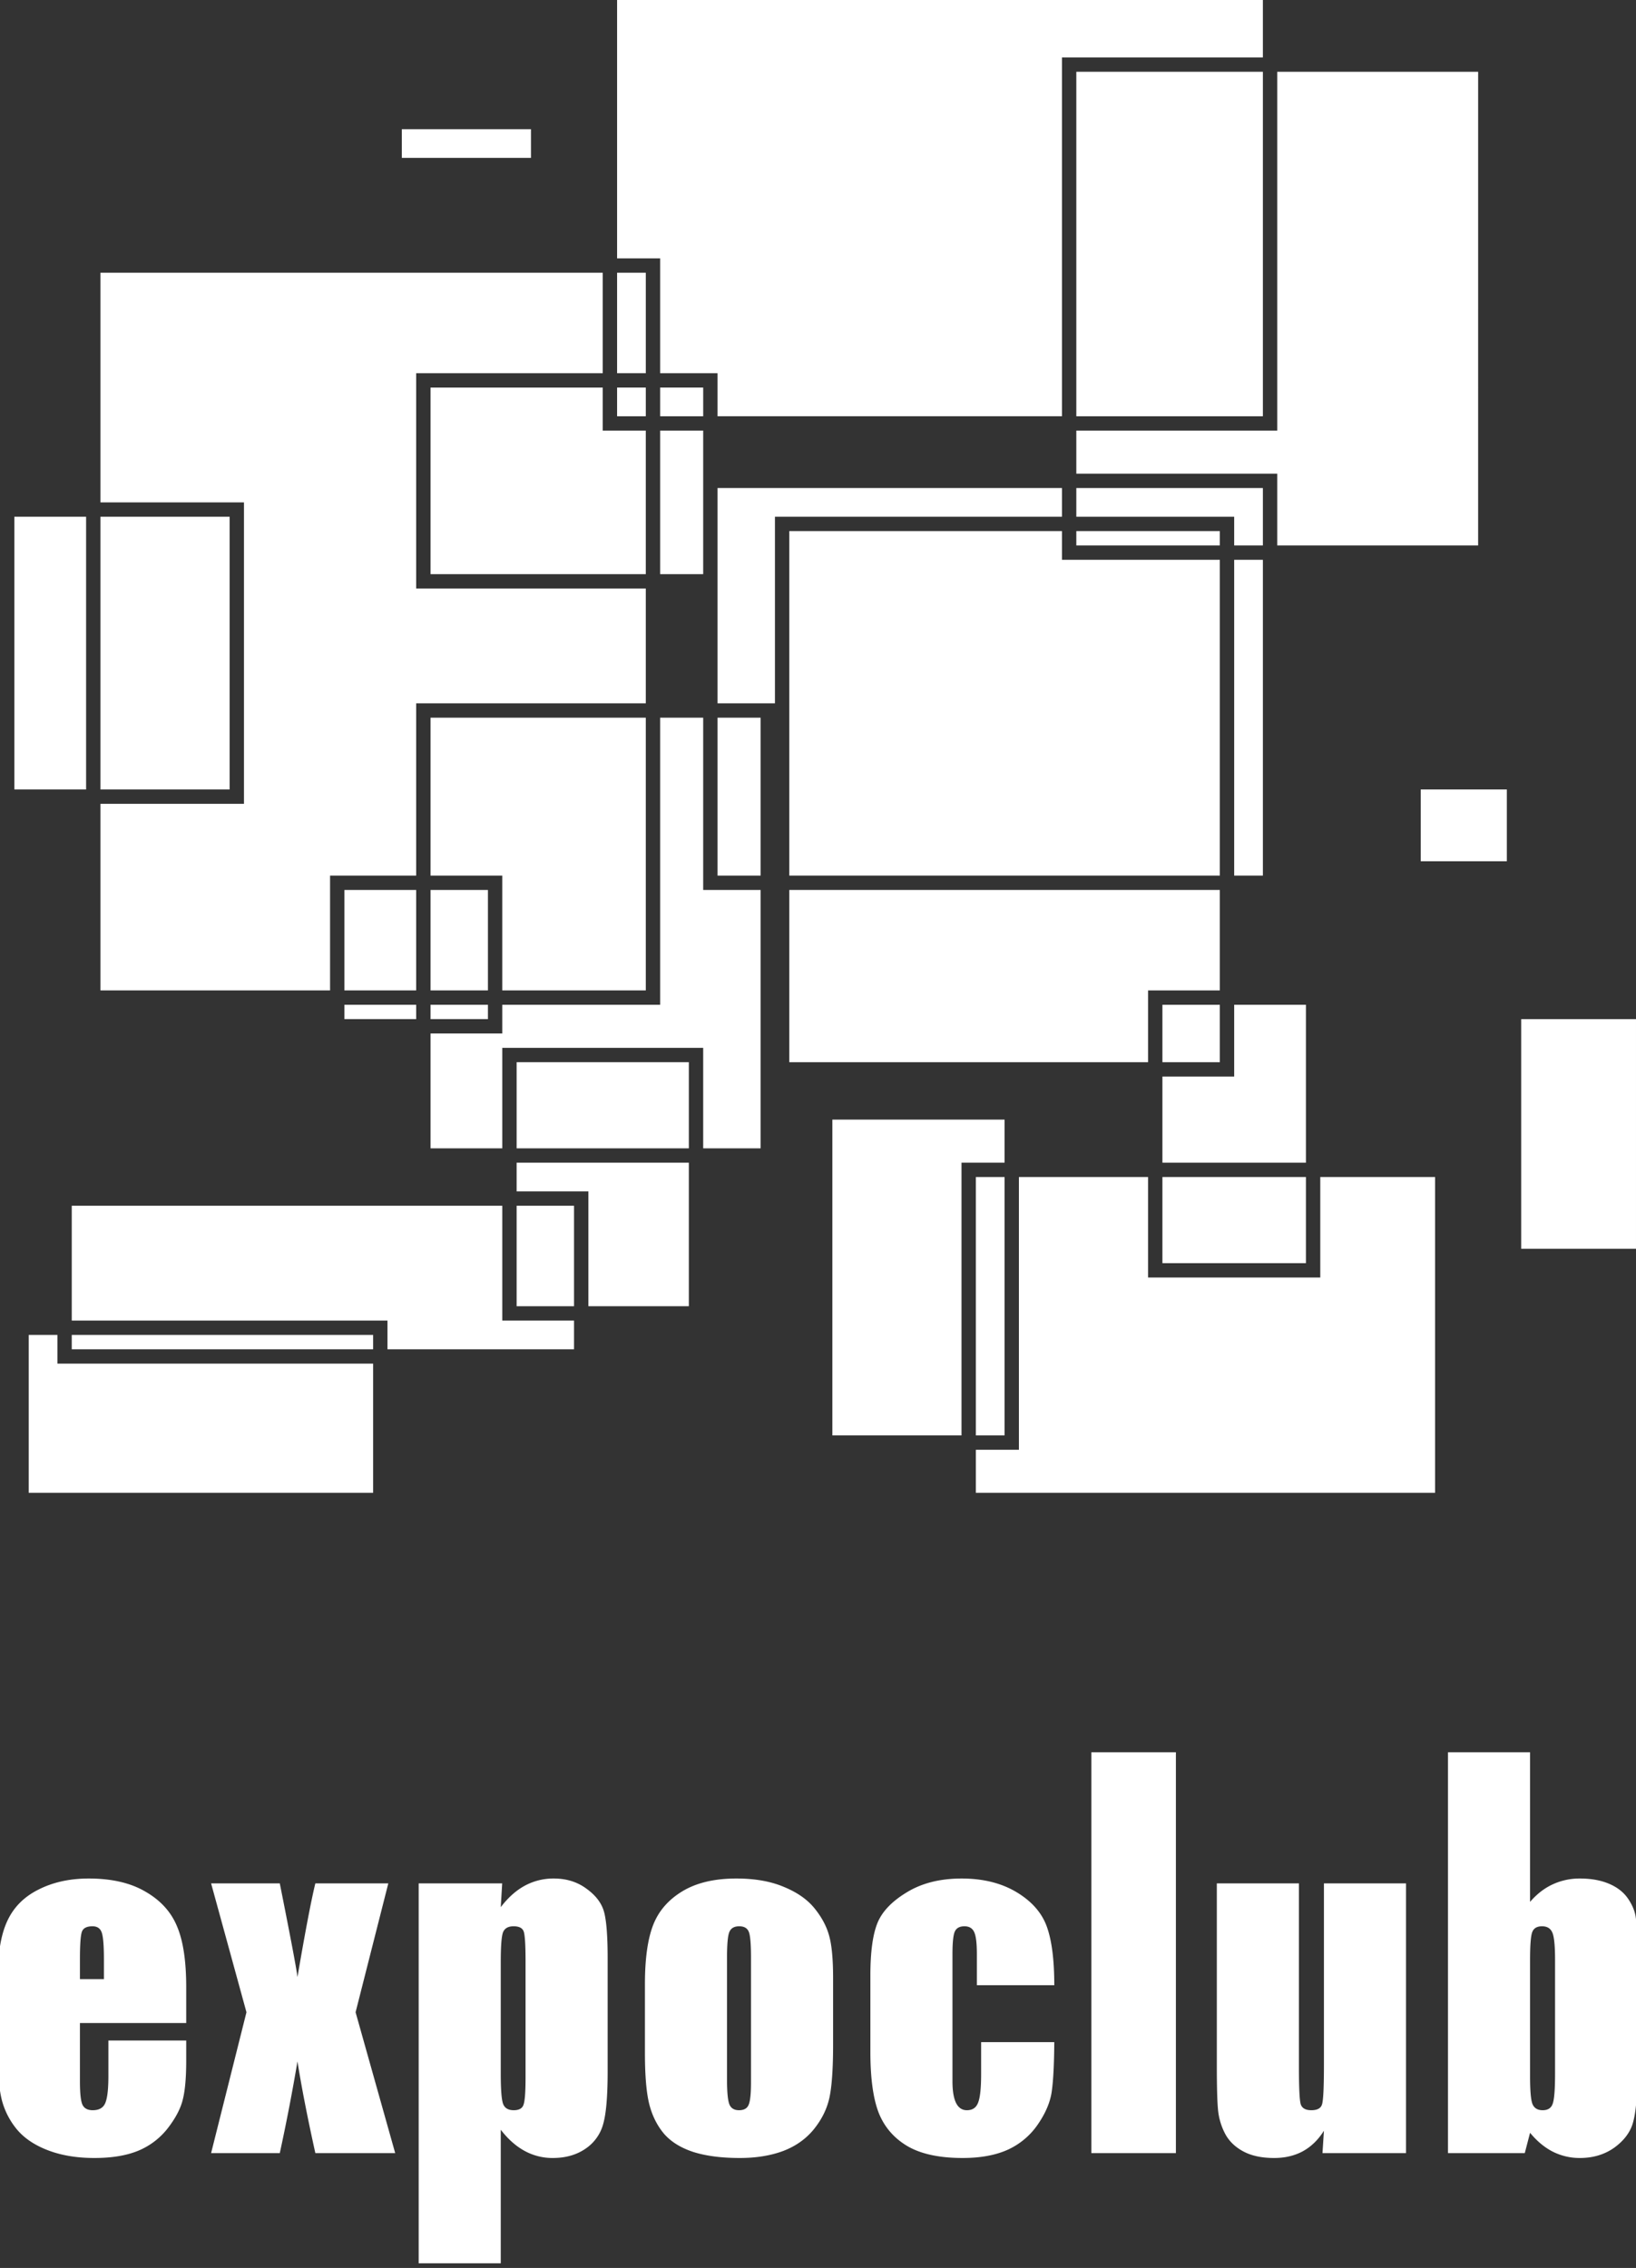
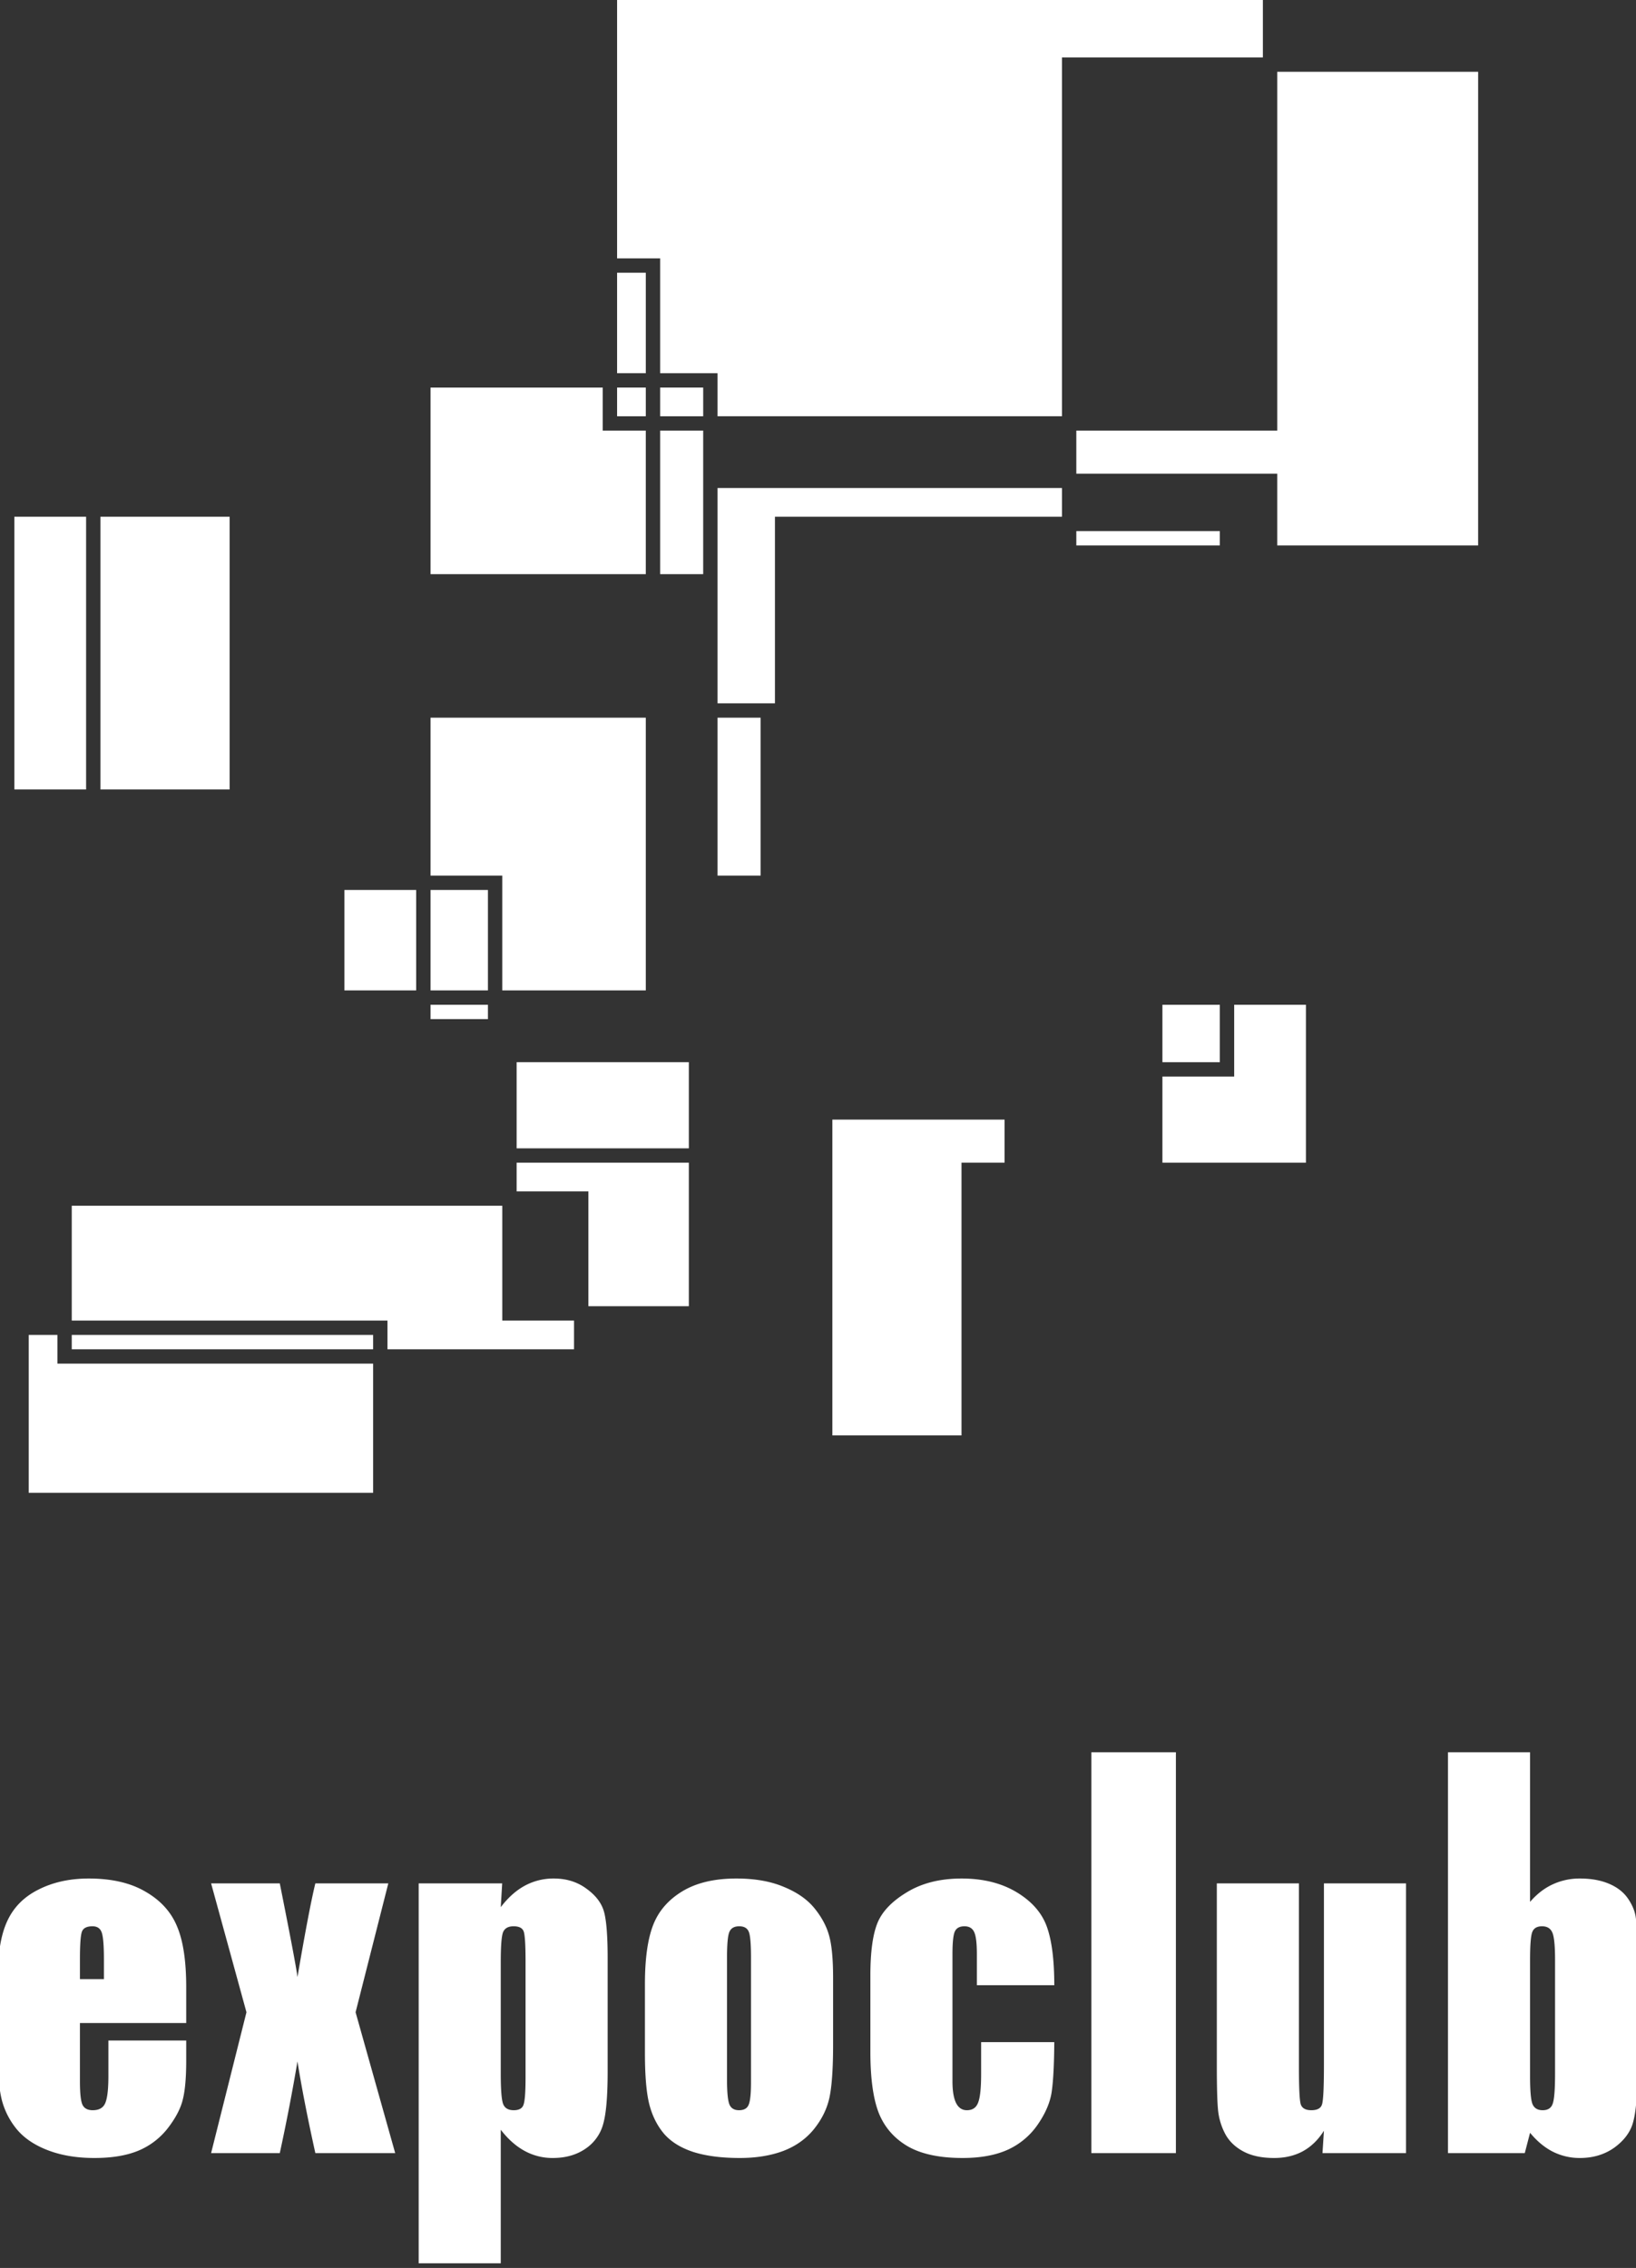
<svg xmlns="http://www.w3.org/2000/svg" width="114" height="158" fill="none">
  <rect width="100%" height="100%" fill="#333333" stroke="none" />
  <g clip-path="url(#clip0_1177_86)" fill="#fff">
    <path d="M12.976 140.938H5.57v4.063c0 .85.062 1.398.184 1.643.123.245.36.368.708.368.435 0 .723-.16.864-.481.151-.331.227-.963.227-1.898v-2.478h5.423v1.388c0 1.161-.075 2.053-.227 2.676-.141.623-.48 1.289-1.019 1.997a5.047 5.047 0 0 1-2.053 1.6c-.822.349-1.855.524-3.101.524-1.209 0-2.275-.175-3.2-.524-.926-.349-1.648-.826-2.167-1.43a5.313 5.313 0 0 1-1.062-2.011c-.198-.736-.297-1.803-.297-3.2v-5.48c0-1.643.221-2.936.665-3.88.444-.954 1.17-1.68 2.18-2.181 1.01-.509 2.172-.764 3.484-.764 1.605 0 2.927.306 3.965.92 1.048.604 1.78 1.411 2.195 2.421.425 1.001.637 2.412.637 4.234v2.493zm-5.735-3.059v-1.374c0-.972-.052-1.6-.156-1.883-.103-.283-.316-.425-.637-.425-.396 0-.642.123-.736.368-.094.236-.142.883-.142 1.94v1.374h1.671zm19.817-6.67l-2.28 8.978 2.76 9.813h-5.564c-.547-2.473-.963-4.602-1.246-6.386A137.64 137.64 0 0 1 19.496 150H14.71l2.464-9.813-2.464-8.978h4.786c.765 3.833 1.175 6.009 1.232 6.528.547-3.2.963-5.376 1.246-6.528h5.084zm7.935 0l-.099 1.657c.51-.67 1.072-1.17 1.685-1.501a4.178 4.178 0 0 1 2.011-.495c.887 0 1.652.24 2.294.722.651.472 1.057 1.019 1.218 1.642.16.623.24 1.681.24 3.172v7.916c0 1.708-.103 2.926-.311 3.653a3.019 3.019 0 0 1-1.246 1.728c-.623.424-1.378.637-2.266.637a4.03 4.03 0 0 1-1.968-.496c-.604-.33-1.156-.821-1.657-1.472v9.304h-5.72v-26.467h5.82zm1.629 5.466c0-1.161-.043-1.864-.128-2.11-.085-.245-.32-.368-.708-.368-.377 0-.623.142-.736.425-.104.283-.156.968-.156 2.053v7.788c0 1.133.057 1.841.17 2.124.114.284.359.425.736.425.369 0 .595-.127.68-.382.095-.264.142-.897.142-1.898v-8.057zm21.43 1.133v4.602c0 1.69-.085 2.931-.255 3.724-.17.784-.533 1.52-1.09 2.209-.557.68-1.274 1.185-2.152 1.515-.869.321-1.87.482-3.002.482-1.265 0-2.337-.137-3.214-.411-.878-.283-1.563-.703-2.054-1.26-.481-.566-.826-1.246-1.033-2.039-.208-.803-.312-2.001-.312-3.597v-4.814c0-1.747.189-3.111.567-4.093.377-.981 1.057-1.77 2.038-2.364.982-.595 2.238-.892 3.767-.892 1.284 0 2.384.193 3.3.58.925.378 1.637.873 2.138 1.487.5.614.84 1.246 1.02 1.897.188.652.282 1.643.282 2.974zm-5.72-1.416c0-.963-.052-1.567-.156-1.812-.104-.255-.326-.383-.666-.383s-.566.128-.68.383c-.113.245-.17.849-.17 1.812v8.482c0 .887.057 1.468.17 1.742.114.264.336.396.666.396.34 0 .562-.123.666-.368.113-.245.17-.774.17-1.586v-8.666zm21.133 1.912H68.07v-2.167c0-.755-.061-1.265-.184-1.529-.123-.274-.35-.411-.68-.411-.33 0-.552.118-.666.354-.113.236-.17.765-.17 1.586v8.864c0 .671.086 1.176.255 1.516.17.33.42.495.751.495.387 0 .647-.174.779-.524.141-.349.212-1.01.212-1.982v-2.237h5.098c-.01 1.501-.066 2.629-.17 3.384-.094.746-.41 1.515-.949 2.308a5.092 5.092 0 0 1-2.081 1.784c-.86.397-1.921.595-3.186.595-1.615 0-2.894-.274-3.838-.821-.944-.557-1.614-1.331-2.01-2.323-.388-1-.581-2.416-.581-4.248v-5.338c0-1.596.16-2.799.481-3.611.321-.812 1.006-1.534 2.054-2.166 1.047-.642 2.322-.963 3.823-.963 1.491 0 2.766.316 3.823.948 1.057.633 1.76 1.431 2.11 2.393.35.963.524 2.327.524 4.093zm8.474-16.229V150h-5.89v-27.925h5.89zm16.035 9.134V150h-5.82l.1-1.558c-.397.633-.888 1.11-1.473 1.431-.576.311-1.241.467-1.997.467-.859 0-1.571-.151-2.138-.453-.566-.302-.986-.704-1.26-1.204a4.477 4.477 0 0 1-.496-1.558c-.066-.547-.099-1.628-.099-3.242v-12.674h5.721v12.787c0 1.463.043 2.332.127 2.606.095.273.34.41.737.41.425 0 .675-.141.75-.425.085-.283.128-1.194.128-2.733v-12.645h5.72zm8.644-9.134v10.423c.472-.547.996-.953 1.572-1.218a4.434 4.434 0 0 1 1.898-.41c.783 0 1.463.122 2.039.368.575.245 1.014.59 1.317 1.033.302.444.481.878.538 1.303.066.425.099 1.331.099 2.719v8.468c0 1.378-.095 2.407-.283 3.087-.18.67-.609 1.255-1.289 1.756-.68.49-1.487.736-2.421.736a4.152 4.152 0 0 1-1.884-.439c-.576-.293-1.104-.732-1.586-1.317L106.25 150h-5.352v-27.925h5.72zm1.742 14.473c0-.972-.061-1.605-.184-1.898-.123-.302-.364-.453-.722-.453-.35 0-.576.132-.68.397-.104.255-.156.906-.156 1.954v8.099c0 1.011.057 1.657.17 1.94.123.284.359.425.708.425.359 0 .59-.146.694-.439.113-.292.17-.996.17-2.11v-7.915zM88 0H43v18h3v8h4v3h24V4h14V0z" />
    <path d="M49 29v-2h-3v2h3zm-4-3v-7h-2v7h2zm-2 1h2v2h-2v-2z" />
-     <path d="M42 26v-7H7v16h10v21H7v13h16v-8h6V49h16v-8H29V26h13zM24 71h5v-1h-5v1zm6 9v-8h5v-2h11V50h3v12h4v18h-4v-7H35v7h-5z" />
    <path d="M34 71v-1h-4v1h4zm11-2H35v-8h-5V50h15v19z" />
    <path d="M34 62h-4v7h4v-7zm-5 7v-7h-5v7h5zm62 1v11H81v-6h5v-5h5z" />
    <path d="M85 70h-4v4h4v-4z" />
-     <path d="M80 69h5v-7H55v12h25v-5zm1 19v-6h10v6H81z" />
-     <path d="M71 82h9v7h12v-7h8v22H68v-3h3V82zm15-21h2V39h-2v22zm-1 0H55V37h19v2h11v22zm1-23h2v-4H75v2h11v2z" />
    <path d="M75 37h10v1H75v-1zm-1-3H50v15h4V36h20v-2zM36 83v-2h12v10h-7v-8h-5zm0-9v6h12v-6H36zm17-24h-3v11h3V50zM1 55h5V36H1v19zm6-19v19h9V36H7zm38 4H30V27h12v3h3v10zm1-10h3v10h-3V30zm29 3h14v5h14V5H89v25H75v3z" />
-     <path d="M88 5H75v24h13V5zM36 84h4v7h-4v-7z" />
    <path d="M40 94H27v-2H5v-8h30v8h5v2z" />
    <path d="M26 93v1H5v-1h21z" />
    <path d="M4 95v-2H2v11h24v-9H4zm54-17h12v3h-3v19h-9V78z" />
-     <path d="M68 82h2v18h-2V82zm37-27h-6v5h6v-5zm9 16h-8v16h8V71zM28 9h9v2h-9V9z" />
  </g>
  <defs>
    <clipPath id="clip0_1177_86">
      <path fill="#fff" d="M0 0H114V158H0z" />
    </clipPath>
  </defs>
</svg>